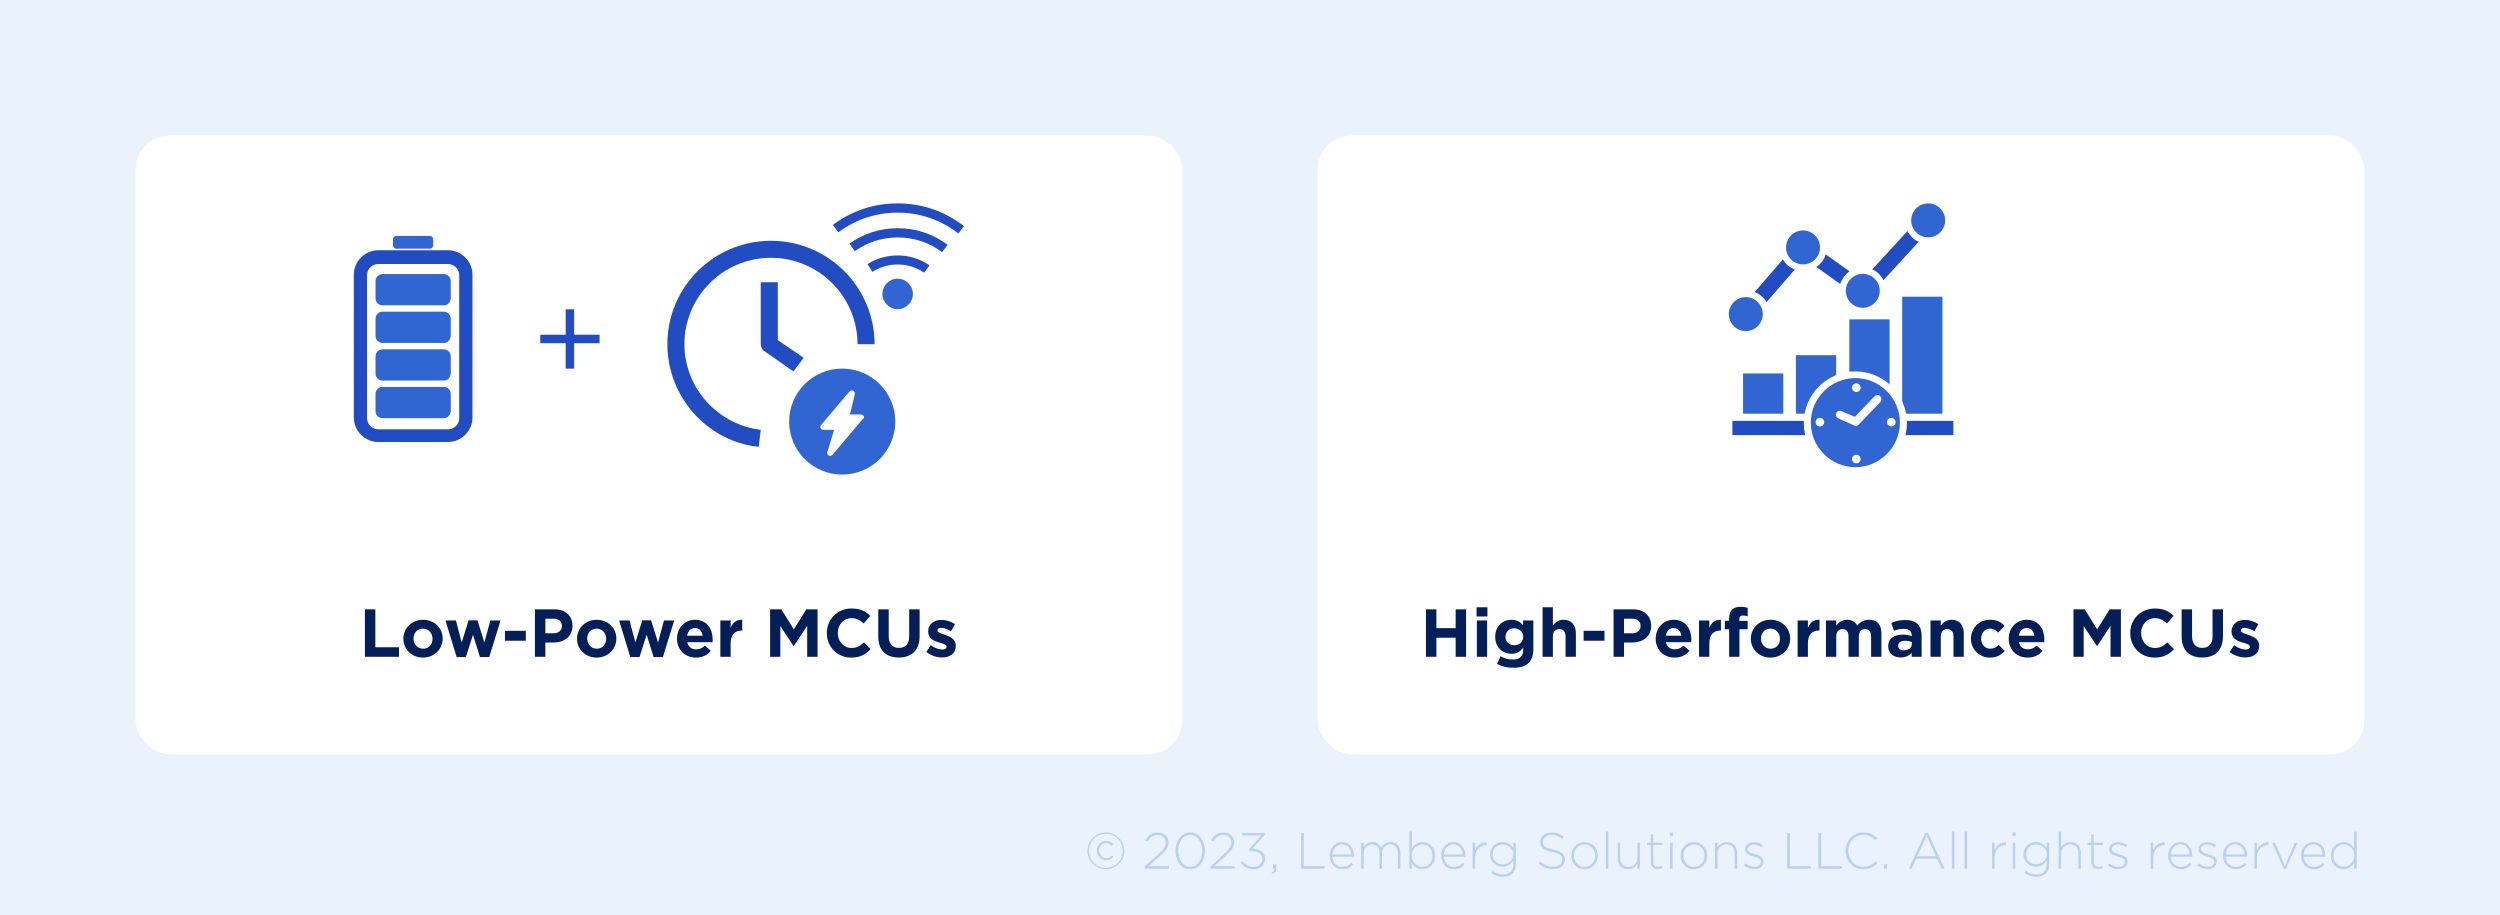
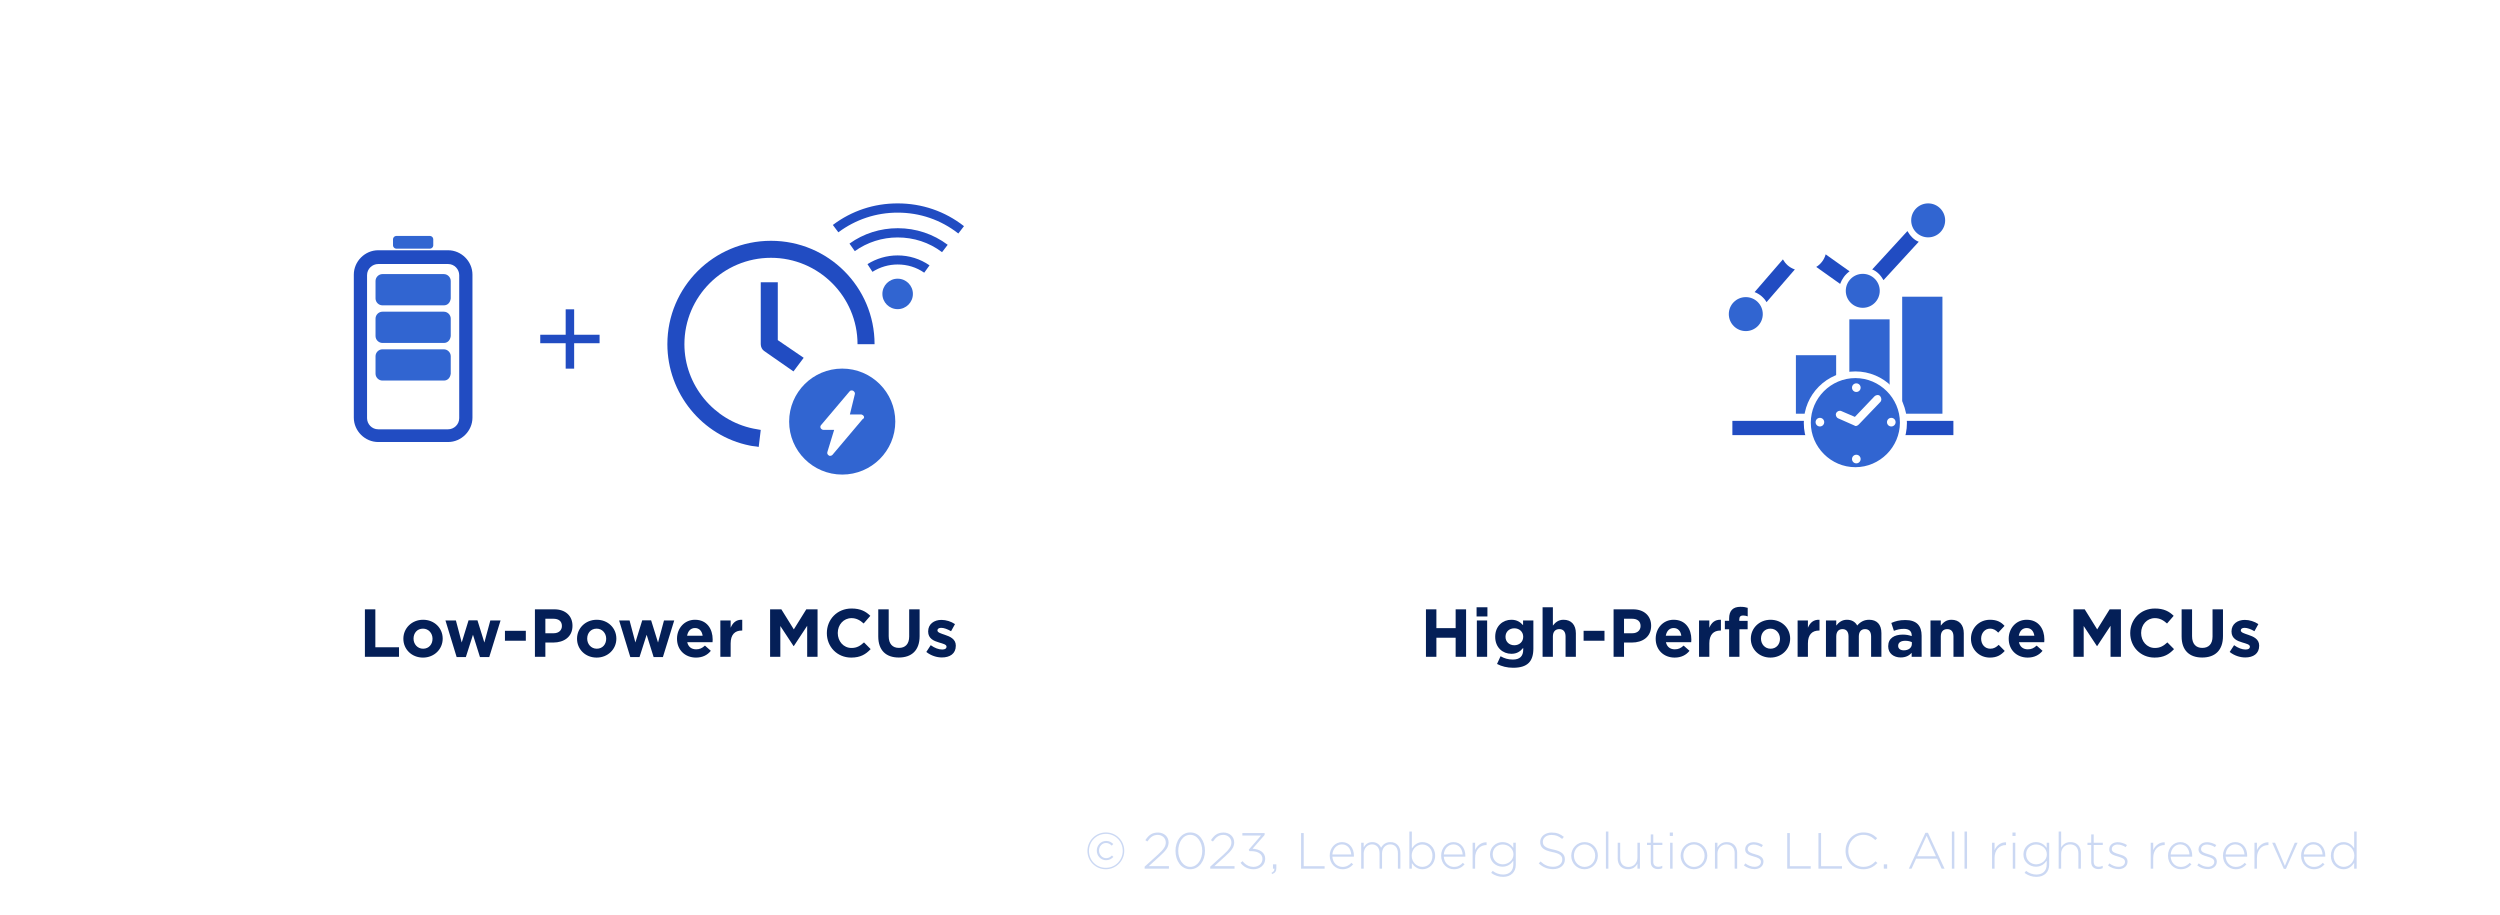
<svg xmlns="http://www.w3.org/2000/svg" width="590" height="216" viewBox="0 0 590 216" fill="none">
-   <rect width="590" height="216" fill="#EAF3FC" />
  <rect x="32" y="32" width="247" height="146" rx="8" fill="white" />
  <path d="M101.5 58.684H93.5C93.125 58.684 92.75 58.309 92.75 57.934V56.433C92.75 56.058 93.125 55.683 93.5 55.683H101.5C101.875 55.683 102.25 56.058 102.25 56.433V57.934C102.25 58.309 101.875 58.684 101.5 58.684Z" fill="#3165D1" />
  <path d="M105.75 104.317H89.25C86.125 104.317 83.5 101.691 83.5 98.566V64.81C83.5 61.684 86.125 59.059 89.25 59.059H105.75C108.875 59.059 111.5 61.684 111.5 64.81V98.566C111.5 101.691 108.875 104.317 105.75 104.317ZM89.25 62.309C87.875 62.309 86.625 63.434 86.625 64.935V98.691C86.625 100.066 87.75 101.316 89.25 101.316H105.75C107.125 101.316 108.375 100.191 108.375 98.691V64.935C108.375 63.559 107.25 62.309 105.75 62.309H89.25Z" fill="#214CC2" />
-   <path d="M104.75 98.691H90.25C89.375 98.691 88.625 97.941 88.625 97.066V92.94C88.625 92.065 89.375 91.315 90.25 91.315H104.75C105.625 91.315 106.375 92.065 106.375 92.94V97.066C106.25 98.066 105.625 98.691 104.75 98.691Z" fill="#3165D1" />
  <path d="M104.75 89.814H90.25C89.375 89.814 88.625 89.064 88.625 88.189V84.063C88.625 83.188 89.375 82.438 90.25 82.438H104.75C105.625 82.438 106.375 83.188 106.375 84.063V88.189C106.25 89.189 105.625 89.814 104.75 89.814Z" fill="#3165D1" />
  <path d="M104.75 80.938H90.25C89.375 80.938 88.625 80.188 88.625 79.312V75.187C88.625 74.311 89.375 73.561 90.25 73.561H104.75C105.625 73.561 106.375 74.311 106.375 75.187V79.312C106.25 80.312 105.625 80.938 104.75 80.938Z" fill="#3165D1" />
  <path d="M104.75 72.061H90.25C89.375 72.061 88.625 71.311 88.625 70.436V66.31C88.625 65.435 89.375 64.685 90.25 64.685H104.75C105.625 64.685 106.375 65.435 106.375 66.31V70.436C106.25 71.436 105.625 72.061 104.75 72.061Z" fill="#3165D1" />
  <line x1="134.5" y1="73" x2="134.5" y2="87" stroke="#214CC2" stroke-width="2" />
  <line x1="127.5" y1="80" x2="141.5" y2="80" stroke="#214CC2" stroke-width="2" />
  <path d="M187.257 87.654L180.341 82.838C179.858 82.516 179.537 81.874 179.537 81.232V66.621H183.558V80.269L189.67 84.443L187.257 87.654Z" fill="#214CC2" />
  <path d="M179.054 105.476C178.411 105.315 177.606 105.315 176.963 105.155C165.703 102.907 157.5 92.792 157.5 81.232C157.5 67.745 168.438 56.828 181.949 56.828C195.461 56.828 206.399 67.745 206.399 81.232H202.377C202.377 69.993 193.209 60.842 181.949 60.842C170.69 60.842 161.521 69.993 161.521 81.232C161.521 90.865 168.438 99.214 177.767 101.141C178.411 101.301 178.893 101.301 179.537 101.462L179.054 105.476Z" fill="#214CC2" />
  <path d="M211.844 72.96C213.833 72.96 215.445 71.35 215.445 69.365C215.445 67.38 213.833 65.77 211.844 65.77C209.856 65.77 208.244 67.38 208.244 69.365C208.244 71.35 209.856 72.96 211.844 72.96Z" fill="#3165D1" />
  <path d="M218.115 64.357C216.254 63.065 214.11 62.418 211.844 62.418C209.741 62.418 207.677 63.024 205.898 64.155L204.724 62.338C206.828 61.005 209.296 60.278 211.844 60.278C214.555 60.278 217.144 61.086 219.369 62.62L218.115 64.357Z" fill="#214CC2" />
  <path d="M222.322 59.511C219.288 57.208 215.647 56.037 211.844 56.037C208.203 56.037 204.684 57.168 201.731 59.268L200.477 57.491C203.794 55.108 207.758 53.856 211.885 53.856C216.173 53.856 220.259 55.229 223.657 57.774L222.322 59.511Z" fill="#214CC2" />
  <path d="M226.165 55.108C222.039 51.877 217.103 50.181 211.844 50.181C206.747 50.181 201.933 51.796 197.847 54.825L196.553 53.089C201.003 49.737 206.262 48 211.844 48C217.589 48 223.01 49.858 227.5 53.372L226.165 55.108Z" fill="#214CC2" />
  <ellipse cx="198.763" cy="99.494" rx="12.526" ry="12.506" fill="#3165D1" />
  <path d="M203.862 98.23C203.756 98.022 203.438 97.814 203.225 97.814H200.573L201.74 93.032C201.846 92.72 201.634 92.408 201.315 92.2C200.997 92.096 200.679 92.096 200.466 92.408L193.781 100.309C193.569 100.517 193.569 100.829 193.675 101.037C193.781 101.245 194.099 101.453 194.312 101.453H196.858L195.267 106.651C195.161 106.962 195.267 107.274 195.585 107.482C195.691 107.586 195.797 107.586 195.903 107.586C196.116 107.586 196.328 107.482 196.434 107.378L203.544 98.957C203.968 98.75 203.968 98.438 203.862 98.23Z" fill="white" />
  <path d="M86.117 155H94.165V152.76H88.581V143.8H86.117V155ZM99.819 155.192C102.491 155.192 104.475 153.192 104.475 150.728V150.696C104.475 148.232 102.507 146.264 99.851 146.264C97.179 146.264 95.195 148.264 95.195 150.728V150.76C95.195 153.224 97.163 155.192 99.819 155.192ZM99.851 153.096C98.507 153.096 97.595 151.992 97.595 150.728V150.696C97.595 149.432 98.427 148.36 99.819 148.36C101.163 148.36 102.075 149.464 102.075 150.728V150.76C102.075 152.024 101.243 153.096 99.851 153.096ZM107.766 155.064H109.942L111.622 149.8L113.27 155.064H115.462L118.134 146.424H115.718L114.31 151.64L112.678 146.392H110.582L108.966 151.624L107.59 146.424H105.126L107.766 155.064ZM119.167 151.208H124.095V148.872H119.167V151.208ZM126.242 155H128.706V151.64H130.578C133.09 151.64 135.106 150.296 135.106 147.704V147.672C135.106 145.384 133.49 143.8 130.818 143.8H126.242V155ZM128.706 149.448V146.024H130.61C131.842 146.024 132.61 146.616 132.61 147.72V147.752C132.61 148.712 131.89 149.448 130.658 149.448H128.706ZM140.804 155.192C143.476 155.192 145.46 153.192 145.46 150.728V150.696C145.46 148.232 143.492 146.264 140.836 146.264C138.164 146.264 136.18 148.264 136.18 150.728V150.76C136.18 153.224 138.148 155.192 140.804 155.192ZM140.836 153.096C139.492 153.096 138.58 151.992 138.58 150.728V150.696C138.58 149.432 139.412 148.36 140.804 148.36C142.148 148.36 143.06 149.464 143.06 150.728V150.76C143.06 152.024 142.228 153.096 140.836 153.096ZM148.751 155.064H150.927L152.607 149.8L154.255 155.064H156.447L159.119 146.424H156.703L155.295 151.64L153.663 146.392H151.567L149.951 151.624L148.575 146.424H146.111L148.751 155.064ZM164.254 155.192C165.806 155.192 166.958 154.584 167.758 153.592L166.366 152.36C165.694 152.984 165.102 153.24 164.286 153.24C163.198 153.24 162.43 152.664 162.19 151.56H168.158C168.174 151.336 168.19 151.112 168.19 150.92C168.19 148.488 166.878 146.264 164.014 146.264C161.518 146.264 159.774 148.28 159.774 150.728V150.76C159.774 153.384 161.678 155.192 164.254 155.192ZM162.158 150.04C162.35 148.936 163.006 148.216 164.014 148.216C165.038 148.216 165.678 148.952 165.822 150.04H162.158ZM170.002 155H172.434V151.832C172.434 149.784 173.426 148.808 175.042 148.808H175.17V146.264C173.73 146.2 172.93 146.968 172.434 148.152V146.424H170.002V155ZM181.742 155H184.158V147.736L187.278 152.472H187.342L190.494 147.688V155H192.942V143.8H190.286L187.342 148.536L184.398 143.8H181.742V155ZM200.881 155.192C203.041 155.192 204.321 154.424 205.473 153.192L203.905 151.608C203.025 152.408 202.241 152.92 200.961 152.92C199.041 152.92 197.713 151.32 197.713 149.4V149.368C197.713 147.448 199.073 145.88 200.961 145.88C202.081 145.88 202.961 146.36 203.825 147.144L205.393 145.336C204.353 144.312 203.089 143.608 200.977 143.608C197.537 143.608 195.137 146.216 195.137 149.4V149.432C195.137 152.648 197.585 155.192 200.881 155.192ZM212.118 155.176C215.126 155.176 217.03 153.512 217.03 150.12V143.8H214.566V150.216C214.566 151.992 213.654 152.904 212.15 152.904C210.646 152.904 209.734 151.96 209.734 150.136V143.8H207.27V150.2C207.27 153.496 209.11 155.176 212.118 155.176ZM222.291 155.16C224.147 155.16 225.571 154.296 225.571 152.392V152.36C225.571 150.792 224.179 150.216 222.979 149.816C222.051 149.496 221.235 149.272 221.235 148.792V148.76C221.235 148.424 221.539 148.168 222.131 148.168C222.755 148.168 223.603 148.472 224.451 148.968L225.379 147.288C224.451 146.664 223.267 146.296 222.179 146.296C220.451 146.296 219.043 147.272 219.043 149.016V149.048C219.043 150.712 220.403 151.272 221.603 151.624C222.547 151.912 223.379 152.088 223.379 152.616V152.648C223.379 153.032 223.059 153.288 222.355 153.288C221.555 153.288 220.579 152.936 219.651 152.264L218.611 153.864C219.747 154.76 221.091 155.16 222.291 155.16Z" fill="#041F57" />
  <rect x="311" y="32" width="247" height="146" rx="8" fill="white" />
  <path d="M458.413 70.022H448.914V97.635H458.413V70.022Z" fill="#3165D1" />
  <path d="M445.946 75.366H436.447V97.783H445.946V75.366Z" fill="#3165D1" />
  <path d="M433.331 83.828H423.832V97.635H433.331V83.828Z" fill="#3165D1" />
-   <path d="M420.864 88.134H411.365V97.635H420.864V88.134Z" fill="#3165D1" />
  <path d="M412.008 78.137C414.221 78.137 416.015 76.343 416.015 74.129C416.015 71.915 414.221 70.12 412.008 70.12C409.794 70.12 408 71.915 408 74.129C408 76.343 409.794 78.137 412.008 78.137Z" fill="#3165D1" />
-   <path d="M425.514 62.401C427.727 62.401 429.521 60.606 429.521 58.392C429.521 56.178 427.727 54.384 425.514 54.384C423.3 54.384 421.506 56.178 421.506 58.392C421.506 60.606 423.3 62.401 425.514 62.401Z" fill="#3165D1" />
  <path d="M439.613 72.644C441.826 72.644 443.621 70.85 443.621 68.636C443.621 66.422 441.826 64.627 439.613 64.627C437.4 64.627 435.605 66.422 435.605 68.636C435.605 70.85 437.4 72.644 439.613 72.644Z" fill="#3165D1" />
-   <path d="M450.15 54.532L441.839 63.588C443.026 64.034 443.917 65.073 444.51 66.112L452.822 57.056C451.634 56.611 450.744 55.571 450.15 54.532Z" fill="#214CC2" />
+   <path d="M450.15 54.532L441.839 63.588C443.026 64.034 443.917 65.073 444.51 66.112L452.822 57.056C451.634 56.611 450.744 55.571 450.15 54.532" fill="#214CC2" />
  <path d="M436.497 64.033L430.856 60.025C430.56 61.213 429.669 62.4 428.63 62.994L434.27 67.003C434.716 65.815 435.458 64.776 436.497 64.033Z" fill="#214CC2" />
  <path d="M420.764 61.213L414.085 68.933C415.272 69.378 416.311 70.269 416.905 71.308L423.584 63.588C422.248 63.143 421.358 62.252 420.764 61.213Z" fill="#214CC2" />
  <path d="M455.048 56.017C457.262 56.017 459.056 54.222 459.056 52.008C459.056 49.795 457.262 48 455.048 48C452.835 48 451.041 49.795 451.041 52.008C451.041 54.222 452.835 56.017 455.048 56.017Z" fill="#3165D1" />
  <rect x="408.841" y="99.323" width="52.159" height="3.365" fill="#214CC2" />
  <ellipse cx="437.865" cy="99.828" rx="12.17" ry="12.172" fill="white" />
  <path d="M437.865 89.227C432.099 89.227 427.349 93.976 427.349 99.742C427.349 105.508 432.099 110.257 437.865 110.257C443.632 110.257 448.381 105.508 448.381 99.742C448.381 93.976 443.632 89.227 437.865 89.227ZM438.091 90.471C438.657 90.471 439.109 90.923 439.109 91.488C439.109 92.053 438.657 92.506 438.091 92.506C437.526 92.506 437.074 92.053 437.074 91.488C437.074 90.923 437.526 90.471 438.091 90.471ZM429.498 100.646C428.932 100.646 428.48 100.194 428.48 99.629C428.48 99.064 428.932 98.611 429.498 98.611C430.063 98.611 430.515 99.064 430.515 99.629C430.515 100.194 430.063 100.646 429.498 100.646ZM438.091 109.352C437.526 109.352 437.074 108.9 437.074 108.335C437.074 107.77 437.526 107.317 438.091 107.317C438.657 107.317 439.109 107.77 439.109 108.335C439.109 108.9 438.657 109.352 438.091 109.352ZM443.745 94.88L438.657 100.194C438.431 100.42 438.204 100.533 437.978 100.533C437.865 100.533 437.752 100.533 437.639 100.42L433.795 98.724C433.342 98.498 433.116 97.933 433.342 97.481C433.568 97.028 434.134 96.802 434.586 97.028L437.752 98.385L442.388 93.523C442.727 93.184 443.406 93.071 443.745 93.523C444.084 93.976 444.084 94.541 443.745 94.88ZM446.346 100.646C445.78 100.646 445.328 100.194 445.328 99.629C445.328 99.064 445.78 98.611 446.346 98.611C446.911 98.611 447.363 99.064 447.363 99.629C447.363 100.194 446.911 100.646 446.346 100.646Z" fill="#3165D1" />
  <path d="M336.524 155H338.988V150.504H343.532V155H345.996V143.8H343.532V148.232H338.988V143.8H336.524V155ZM348.472 145.48H351.032V143.32H348.472V145.48ZM348.536 155H350.968V146.424H348.536V155ZM357.092 157.592C358.756 157.592 359.988 157.24 360.788 156.44C361.508 155.72 361.876 154.6 361.876 153.064V146.424H359.444V147.544C358.788 146.824 358.004 146.264 356.676 146.264C354.708 146.264 352.868 147.704 352.868 150.264V150.296C352.868 152.84 354.676 154.296 356.676 154.296C357.972 154.296 358.756 153.768 359.476 152.904V153.32C359.476 154.856 358.692 155.656 357.028 155.656C355.892 155.656 355.012 155.368 354.132 154.872L353.3 156.696C354.388 157.272 355.7 157.592 357.092 157.592ZM357.38 152.28C356.196 152.28 355.3 151.48 355.3 150.296V150.264C355.3 149.096 356.196 148.28 357.38 148.28C358.564 148.28 359.476 149.096 359.476 150.264V150.296C359.476 151.464 358.564 152.28 357.38 152.28ZM364.049 155H366.481V150.216C366.481 149.064 367.073 148.472 368.001 148.472C368.929 148.472 369.473 149.064 369.473 150.216V155H371.905V149.448C371.905 147.48 370.833 146.264 368.993 146.264C367.761 146.264 367.041 146.92 366.481 147.64V143.32H364.049V155ZM373.73 151.208H378.658V148.872H373.73V151.208ZM380.805 155H383.269V151.64H385.141C387.653 151.64 389.669 150.296 389.669 147.704V147.672C389.669 145.384 388.053 143.8 385.381 143.8H380.805V155ZM383.269 149.448V146.024H385.173C386.405 146.024 387.173 146.616 387.173 147.72V147.752C387.173 148.712 386.453 149.448 385.221 149.448H383.269ZM395.222 155.192C396.774 155.192 397.926 154.584 398.726 153.592L397.334 152.36C396.662 152.984 396.07 153.24 395.254 153.24C394.166 153.24 393.398 152.664 393.158 151.56H399.126C399.142 151.336 399.158 151.112 399.158 150.92C399.158 148.488 397.846 146.264 394.982 146.264C392.486 146.264 390.742 148.28 390.742 150.728V150.76C390.742 153.384 392.646 155.192 395.222 155.192ZM393.126 150.04C393.318 148.936 393.974 148.216 394.982 148.216C396.006 148.216 396.646 148.952 396.79 150.04H393.126ZM400.971 155H403.403V151.832C403.403 149.784 404.395 148.808 406.011 148.808H406.139V146.264C404.699 146.2 403.899 146.968 403.403 148.152V146.424H400.971V155ZM408.074 155H410.506V148.504H412.442V146.52H410.474V146.184C410.474 145.544 410.794 145.256 411.354 145.256C411.77 145.256 412.106 145.336 412.458 145.464V143.448C412.01 143.304 411.498 143.208 410.73 143.208C409.866 143.208 409.21 143.432 408.762 143.88C408.314 144.328 408.074 145.016 408.074 145.96V146.504H407.066V148.504H408.074V155ZM417.819 155.192C420.491 155.192 422.475 153.192 422.475 150.728V150.696C422.475 148.232 420.507 146.264 417.851 146.264C415.179 146.264 413.195 148.264 413.195 150.728V150.76C413.195 153.224 415.163 155.192 417.819 155.192ZM417.851 153.096C416.507 153.096 415.595 151.992 415.595 150.728V150.696C415.595 149.432 416.427 148.36 417.819 148.36C419.163 148.36 420.075 149.464 420.075 150.728V150.76C420.075 152.024 419.243 153.096 417.851 153.096ZM424.236 155H426.668V151.832C426.668 149.784 427.66 148.808 429.276 148.808H429.404V146.264C427.964 146.2 427.164 146.968 426.668 148.152V146.424H424.236V155ZM430.924 155H433.356V150.216C433.356 149.064 433.916 148.472 434.828 148.472C435.74 148.472 436.252 149.064 436.252 150.216V155H438.684V150.216C438.684 149.064 439.244 148.472 440.156 148.472C441.068 148.472 441.58 149.064 441.58 150.216V155H444.012V149.416C444.012 147.352 442.924 146.264 441.116 146.264C439.948 146.264 439.052 146.744 438.3 147.624C437.852 146.76 437.004 146.264 435.884 146.264C434.652 146.264 433.916 146.92 433.356 147.64V146.424H430.924V155ZM448.559 155.16C449.743 155.16 450.559 154.728 451.151 154.072V155H453.503V150.024C453.503 148.872 453.215 147.928 452.575 147.288C451.967 146.68 451.007 146.328 449.679 146.328C448.223 146.328 447.295 146.6 446.351 147.016L446.959 148.872C447.743 148.584 448.399 148.408 449.327 148.408C450.543 148.408 451.167 148.968 451.167 149.976V150.12C450.559 149.912 449.935 149.768 449.071 149.768C447.039 149.768 445.615 150.632 445.615 152.504V152.536C445.615 154.232 446.943 155.16 448.559 155.16ZM449.295 153.48C448.511 153.48 447.967 153.096 447.967 152.44V152.408C447.967 151.64 448.607 151.224 449.647 151.224C450.239 151.224 450.783 151.352 451.199 151.544V151.976C451.199 152.856 450.431 153.48 449.295 153.48ZM455.596 155H458.028V150.216C458.028 149.064 458.62 148.472 459.548 148.472C460.476 148.472 461.02 149.064 461.02 150.216V155H463.452V149.448C463.452 147.48 462.38 146.264 460.54 146.264C459.308 146.264 458.588 146.92 458.028 147.64V146.424H455.596V155ZM469.613 155.192C471.325 155.192 472.285 154.536 473.117 153.624L471.693 152.184C471.101 152.744 470.541 153.096 469.725 153.096C468.397 153.096 467.549 152.04 467.549 150.728V150.696C467.549 149.432 468.413 148.36 469.629 148.36C470.493 148.36 471.037 148.728 471.581 149.304L473.069 147.704C472.269 146.808 471.261 146.264 469.645 146.264C467.021 146.264 465.149 148.28 465.149 150.728V150.76C465.149 153.208 467.037 155.192 469.613 155.192ZM478.535 155.192C480.087 155.192 481.239 154.584 482.039 153.592L480.647 152.36C479.975 152.984 479.383 153.24 478.567 153.24C477.479 153.24 476.711 152.664 476.471 151.56H482.439C482.455 151.336 482.471 151.112 482.471 150.92C482.471 148.488 481.159 146.264 478.295 146.264C475.799 146.264 474.055 148.28 474.055 150.728V150.76C474.055 153.384 475.959 155.192 478.535 155.192ZM476.439 150.04C476.631 148.936 477.287 148.216 478.295 148.216C479.319 148.216 479.959 148.952 480.103 150.04H476.439ZM489.336 155H491.752V147.736L494.872 152.472H494.936L498.088 147.688V155H500.536V143.8H497.88L494.936 148.536L491.992 143.8H489.336V155ZM508.475 155.192C510.635 155.192 511.915 154.424 513.067 153.192L511.499 151.608C510.619 152.408 509.835 152.92 508.555 152.92C506.635 152.92 505.307 151.32 505.307 149.4V149.368C505.307 147.448 506.667 145.88 508.555 145.88C509.675 145.88 510.555 146.36 511.419 147.144L512.987 145.336C511.947 144.312 510.683 143.608 508.571 143.608C505.131 143.608 502.731 146.216 502.731 149.4V149.432C502.731 152.648 505.179 155.192 508.475 155.192ZM519.711 155.176C522.719 155.176 524.623 153.512 524.623 150.12V143.8H522.159V150.216C522.159 151.992 521.247 152.904 519.743 152.904C518.239 152.904 517.327 151.96 517.327 150.136V143.8H514.863V150.2C514.863 153.496 516.703 155.176 519.711 155.176ZM529.885 155.16C531.741 155.16 533.165 154.296 533.165 152.392V152.36C533.165 150.792 531.773 150.216 530.573 149.816C529.645 149.496 528.829 149.272 528.829 148.792V148.76C528.829 148.424 529.133 148.168 529.725 148.168C530.349 148.168 531.197 148.472 532.045 148.968L532.973 147.288C532.045 146.664 530.861 146.296 529.773 146.296C528.045 146.296 526.637 147.272 526.637 149.016V149.048C526.637 150.712 527.997 151.272 529.197 151.624C530.141 151.912 530.973 152.088 530.973 152.616V152.648C530.973 153.032 530.653 153.288 529.949 153.288C529.149 153.288 528.173 152.936 527.245 152.264L526.205 153.864C527.341 154.76 528.685 155.16 529.885 155.16Z" fill="#041F57" />
  <path opacity="0.25" d="M260.968 205.144C263.404 205.144 265.324 203.164 265.324 200.8V200.776C265.324 198.412 263.428 196.456 260.992 196.456C258.556 196.456 256.636 198.436 256.636 200.8V200.824C256.636 203.188 258.532 205.144 260.968 205.144ZM260.968 204.808C258.7 204.808 256.996 203.02 256.996 200.824V200.8C256.996 198.604 258.712 196.792 260.992 196.792C263.26 196.792 264.964 198.58 264.964 200.776V200.8C264.964 202.996 263.248 204.808 260.968 204.808ZM261.028 203.008C261.808 203.008 262.288 202.696 262.756 202.24L262.42 201.904C262 202.3 261.628 202.528 261.04 202.528C260.116 202.528 259.372 201.712 259.372 200.74V200.716C259.372 199.744 260.08 198.94 261.028 198.94C261.592 198.94 262.024 199.228 262.372 199.564L262.732 199.192C262.288 198.772 261.82 198.46 261.04 198.46C259.804 198.46 258.844 199.504 258.844 200.728V200.752C258.844 201.988 259.792 203.008 261.028 203.008ZM270.135 205H275.871V204.4H271.119L273.687 202.072C275.163 200.728 275.787 199.96 275.787 198.808V198.784C275.787 197.476 274.719 196.48 273.291 196.48C271.815 196.48 271.035 197.164 270.303 198.28L270.771 198.592C271.467 197.584 272.163 197.032 273.231 197.032C274.239 197.032 275.127 197.74 275.127 198.832C275.127 199.72 274.647 200.44 273.267 201.7L270.135 204.532V205ZM280.885 205.144C283.021 205.144 284.377 203.116 284.377 200.8V200.776C284.377 198.46 283.045 196.456 280.909 196.456C278.773 196.456 277.417 198.484 277.417 200.8V200.824C277.417 203.14 278.749 205.144 280.885 205.144ZM280.909 204.58C279.169 204.58 278.065 202.744 278.065 200.8V200.776C278.065 198.82 279.145 197.02 280.885 197.02C282.625 197.02 283.729 198.844 283.729 200.8V200.824C283.729 202.768 282.649 204.58 280.909 204.58ZM285.615 205H291.351V204.4H286.599L289.167 202.072C290.643 200.728 291.267 199.96 291.267 198.808V198.784C291.267 197.476 290.199 196.48 288.771 196.48C287.295 196.48 286.515 197.164 285.783 198.28L286.251 198.592C286.947 197.584 287.643 197.032 288.711 197.032C289.719 197.032 290.607 197.74 290.607 198.832C290.607 199.72 290.127 200.44 288.747 201.7L285.615 204.532V205ZM295.849 205.144C297.301 205.144 298.585 204.16 298.585 202.696V202.672C298.585 201.136 297.205 200.392 295.609 200.296L298.453 197.044V196.6H293.197V197.188H297.601L294.709 200.524L294.865 200.872H295.321C296.833 200.872 297.937 201.52 297.937 202.696V202.72C297.937 203.824 296.989 204.58 295.861 204.58C294.757 204.58 293.917 204.088 293.245 203.236L292.765 203.632C293.449 204.52 294.481 205.144 295.849 205.144ZM300.221 206.284C300.941 206.008 301.217 205.612 301.217 204.868V203.98H300.425V205H300.749C300.785 205.456 300.593 205.72 300.077 205.984L300.221 206.284ZM307.053 205H312.609V204.424H307.677V196.6H307.053V205ZM316.813 205.144C317.989 205.144 318.721 204.664 319.345 203.992L318.937 203.632C318.433 204.172 317.785 204.592 316.837 204.592C315.637 204.592 314.545 203.704 314.437 202.18H319.513C319.525 202.084 319.525 202.048 319.525 201.94C319.525 200.128 318.433 198.736 316.717 198.736C315.061 198.736 313.813 200.152 313.813 201.928V201.952C313.813 203.86 315.205 205.144 316.813 205.144ZM314.437 201.652C314.545 200.296 315.481 199.276 316.693 199.276C318.097 199.276 318.805 200.416 318.889 201.652H314.437ZM321.241 205H321.829V201.472C321.829 200.236 322.693 199.276 323.785 199.276C324.877 199.276 325.573 200.056 325.573 201.328V205H326.161V201.436C326.161 200.068 327.061 199.276 328.093 199.276C329.221 199.276 329.905 200.044 329.905 201.364V205H330.493V201.292C330.493 199.756 329.593 198.736 328.141 198.736C326.989 198.736 326.329 199.372 325.933 200.056C325.597 199.348 324.937 198.736 323.869 198.736C322.777 198.736 322.225 199.336 321.829 199.972V198.88H321.241V205ZM335.716 205.144C337.192 205.144 338.692 203.932 338.692 201.94V201.916C338.692 199.924 337.192 198.736 335.716 198.736C334.504 198.736 333.724 199.444 333.196 200.248V196.24H332.608V205H333.196V203.68C333.7 204.448 334.492 205.144 335.716 205.144ZM335.656 204.58C334.384 204.58 333.16 203.524 333.16 201.952V201.928C333.16 200.368 334.384 199.3 335.656 199.3C336.94 199.3 338.056 200.332 338.056 201.94V201.964C338.056 203.608 336.988 204.58 335.656 204.58ZM343.11 205.144C344.286 205.144 345.018 204.664 345.642 203.992L345.234 203.632C344.73 204.172 344.082 204.592 343.134 204.592C341.934 204.592 340.842 203.704 340.734 202.18H345.81C345.822 202.084 345.822 202.048 345.822 201.94C345.822 200.128 344.73 198.736 343.014 198.736C341.358 198.736 340.11 200.152 340.11 201.928V201.952C340.11 203.86 341.502 205.144 343.11 205.144ZM340.734 201.652C340.842 200.296 341.778 199.276 342.99 199.276C344.394 199.276 345.102 200.416 345.186 201.652H340.734ZM347.538 205H348.126V202.492C348.126 200.5 349.362 199.432 350.778 199.432H350.838V198.784C349.626 198.736 348.606 199.528 348.126 200.62V198.88H347.538V205ZM354.726 206.944C355.626 206.944 356.418 206.656 356.946 206.128C357.438 205.636 357.726 204.94 357.726 204.052V198.88H357.138V200.104C356.634 199.384 355.806 198.736 354.582 198.736C353.106 198.736 351.642 199.876 351.642 201.64V201.664C351.642 203.416 353.106 204.544 354.582 204.544C355.794 204.544 356.61 203.884 357.138 203.128V204.016C357.138 205.588 356.142 206.392 354.738 206.392C353.838 206.392 352.998 206.092 352.266 205.528L351.918 206.008C352.758 206.632 353.706 206.944 354.726 206.944ZM354.642 203.98C353.382 203.98 352.278 203.02 352.278 201.64V201.616C352.278 200.188 353.358 199.3 354.642 199.3C355.914 199.3 357.174 200.212 357.174 201.628V201.652C357.174 203.044 355.914 203.98 354.642 203.98ZM366.533 205.12C368.153 205.12 369.317 204.184 369.317 202.828V202.804C369.317 201.58 368.501 200.884 366.557 200.488C364.565 200.08 364.109 199.54 364.109 198.652V198.628C364.109 197.752 364.925 197.044 366.161 197.044C367.085 197.044 367.877 197.308 368.669 197.992L369.065 197.5C368.213 196.816 367.409 196.48 366.185 196.48C364.625 196.48 363.485 197.44 363.485 198.688V198.712C363.485 199.984 364.301 200.668 366.317 201.076C368.225 201.46 368.693 201.976 368.693 202.864V202.888C368.693 203.848 367.829 204.556 366.569 204.556C365.333 204.556 364.481 204.16 363.557 203.308L363.149 203.776C364.157 204.676 365.189 205.12 366.533 205.12ZM373.945 205.144C375.769 205.144 377.101 203.656 377.101 201.94V201.916C377.101 200.2 375.781 198.736 373.969 198.736C372.145 198.736 370.813 200.224 370.813 201.94V201.964C370.813 203.68 372.133 205.144 373.945 205.144ZM373.969 204.592C372.553 204.592 371.449 203.416 371.449 201.94V201.916C371.449 200.476 372.493 199.288 373.945 199.288C375.361 199.288 376.465 200.464 376.465 201.94V201.964C376.465 203.404 375.421 204.592 373.969 204.592ZM378.993 205H379.581V196.24H378.993V205ZM384.225 205.144C385.341 205.144 386.025 204.58 386.433 203.86V205H387.021V198.88H386.433V202.42C386.433 203.692 385.509 204.604 384.309 204.604C383.073 204.604 382.365 203.776 382.365 202.516V198.88H381.777V202.624C381.777 204.088 382.677 205.144 384.225 205.144ZM391.297 205.108C391.681 205.108 391.981 205.036 392.293 204.892V204.34C391.945 204.496 391.693 204.556 391.393 204.556C390.685 204.556 390.169 204.244 390.169 203.368V199.42H392.317V198.88H390.169V196.924H389.581V198.88H388.693V199.42H389.581V203.428C389.581 204.592 390.349 205.108 391.297 205.108ZM394.073 197.284H394.805V196.48H394.073V197.284ZM394.145 205H394.733V198.88H394.145V205ZM399.762 205.144C401.586 205.144 402.918 203.656 402.918 201.94V201.916C402.918 200.2 401.598 198.736 399.786 198.736C397.962 198.736 396.63 200.224 396.63 201.94V201.964C396.63 203.68 397.95 205.144 399.762 205.144ZM399.786 204.592C398.37 204.592 397.266 203.416 397.266 201.94V201.916C397.266 200.476 398.31 199.288 399.762 199.288C401.178 199.288 402.282 200.464 402.282 201.94V201.964C402.282 203.404 401.238 204.592 399.786 204.592ZM404.725 205H405.313V201.46C405.313 200.188 406.237 199.276 407.437 199.276C408.673 199.276 409.381 200.104 409.381 201.364V205H409.969V201.256C409.969 199.792 409.069 198.736 407.521 198.736C406.405 198.736 405.721 199.3 405.313 200.02V198.88H404.725V205ZM414.065 205.12C415.241 205.12 416.177 204.424 416.177 203.332V203.308C416.177 202.228 415.145 201.868 414.161 201.592C413.285 201.34 412.457 201.088 412.457 200.404V200.38C412.457 199.768 413.009 199.312 413.849 199.312C414.497 199.312 415.169 199.552 415.733 199.924L416.045 199.432C415.433 199.024 414.605 198.76 413.873 198.76C412.685 198.76 411.857 199.468 411.857 200.452V200.476C411.857 201.568 412.961 201.868 413.957 202.156C414.809 202.396 415.577 202.66 415.577 203.38V203.404C415.577 204.112 414.929 204.568 414.101 204.568C413.321 204.568 412.577 204.28 411.905 203.764L411.557 204.232C412.205 204.76 413.177 205.12 414.065 205.12ZM421.779 205H427.335V204.424H422.403V196.6H421.779V205ZM429.15 205H434.706V204.424H429.774V196.6H429.15V205ZM439.728 205.144C441.216 205.144 442.176 204.556 443.064 203.68L442.644 203.272C441.792 204.112 440.964 204.58 439.752 204.58C437.748 204.58 436.2 202.924 436.2 200.8V200.776C436.2 198.664 437.724 197.02 439.74 197.02C441 197.02 441.84 197.548 442.572 198.256L443.016 197.8C442.152 197.008 441.252 196.456 439.752 196.456C437.328 196.456 435.552 198.424 435.552 200.8V200.824C435.552 203.236 437.328 205.144 439.728 205.144ZM444.578 205H445.37V203.98H444.578V205ZM450.485 205H451.133L452.201 202.648H457.157L458.225 205H458.909L454.997 196.54H454.397L450.485 205ZM452.465 202.084L454.685 197.224L456.893 202.084H452.465ZM460.638 205H461.226V196.24H460.638V205ZM463.626 205H464.214V196.24H463.626V205ZM470.128 205H470.716V202.492C470.716 200.5 471.952 199.432 473.368 199.432H473.428V198.784C472.216 198.736 471.196 199.528 470.716 200.62V198.88H470.128V205ZM474.944 197.284H475.676V196.48H474.944V197.284ZM475.016 205H475.604V198.88H475.016V205ZM480.609 206.944C481.509 206.944 482.301 206.656 482.829 206.128C483.321 205.636 483.609 204.94 483.609 204.052V198.88H483.021V200.104C482.517 199.384 481.689 198.736 480.465 198.736C478.989 198.736 477.525 199.876 477.525 201.64V201.664C477.525 203.416 478.989 204.544 480.465 204.544C481.677 204.544 482.493 203.884 483.021 203.128V204.016C483.021 205.588 482.025 206.392 480.621 206.392C479.721 206.392 478.881 206.092 478.149 205.528L477.801 206.008C478.641 206.632 479.589 206.944 480.609 206.944ZM480.525 203.98C479.265 203.98 478.161 203.02 478.161 201.64V201.616C478.161 200.188 479.241 199.3 480.525 199.3C481.797 199.3 483.057 200.212 483.057 201.628V201.652C483.057 203.044 481.797 203.98 480.525 203.98ZM485.843 205H486.431V201.46C486.431 200.188 487.355 199.276 488.555 199.276C489.791 199.276 490.499 200.104 490.499 201.364V205H491.087V201.256C491.087 199.792 490.187 198.736 488.639 198.736C487.523 198.736 486.839 199.3 486.431 200.02V196.24H485.843V205ZM495.242 205.108C495.626 205.108 495.926 205.036 496.238 204.892V204.34C495.89 204.496 495.638 204.556 495.338 204.556C494.63 204.556 494.114 204.244 494.114 203.368V199.42H496.262V198.88H494.114V196.924H493.526V198.88H492.638V199.42H493.526V203.428C493.526 204.592 494.294 205.108 495.242 205.108ZM499.987 205.12C501.163 205.12 502.099 204.424 502.099 203.332V203.308C502.099 202.228 501.067 201.868 500.083 201.592C499.207 201.34 498.379 201.088 498.379 200.404V200.38C498.379 199.768 498.931 199.312 499.771 199.312C500.419 199.312 501.091 199.552 501.655 199.924L501.967 199.432C501.355 199.024 500.527 198.76 499.795 198.76C498.607 198.76 497.779 199.468 497.779 200.452V200.476C497.779 201.568 498.883 201.868 499.879 202.156C500.731 202.396 501.499 202.66 501.499 203.38V203.404C501.499 204.112 500.851 204.568 500.023 204.568C499.243 204.568 498.499 204.28 497.827 203.764L497.479 204.232C498.127 204.76 499.099 205.12 499.987 205.12ZM507.569 205H508.157V202.492C508.157 200.5 509.393 199.432 510.809 199.432H510.869V198.784C509.657 198.736 508.637 199.528 508.157 200.62V198.88H507.569V205ZM514.649 205.144C515.825 205.144 516.557 204.664 517.181 203.992L516.773 203.632C516.269 204.172 515.621 204.592 514.673 204.592C513.473 204.592 512.381 203.704 512.273 202.18H517.349C517.361 202.084 517.361 202.048 517.361 201.94C517.361 200.128 516.269 198.736 514.553 198.736C512.897 198.736 511.649 200.152 511.649 201.928V201.952C511.649 203.86 513.041 205.144 514.649 205.144ZM512.273 201.652C512.381 200.296 513.317 199.276 514.529 199.276C515.933 199.276 516.641 200.416 516.725 201.652H512.273ZM521.057 205.12C522.233 205.12 523.169 204.424 523.169 203.332V203.308C523.169 202.228 522.137 201.868 521.153 201.592C520.277 201.34 519.449 201.088 519.449 200.404V200.38C519.449 199.768 520.001 199.312 520.841 199.312C521.489 199.312 522.161 199.552 522.725 199.924L523.037 199.432C522.425 199.024 521.597 198.76 520.865 198.76C519.677 198.76 518.849 199.468 518.849 200.452V200.476C518.849 201.568 519.953 201.868 520.949 202.156C521.801 202.396 522.569 202.66 522.569 203.38V203.404C522.569 204.112 521.921 204.568 521.093 204.568C520.313 204.568 519.569 204.28 518.897 203.764L518.549 204.232C519.197 204.76 520.169 205.12 521.057 205.12ZM527.622 205.144C528.798 205.144 529.53 204.664 530.154 203.992L529.746 203.632C529.242 204.172 528.594 204.592 527.646 204.592C526.446 204.592 525.354 203.704 525.246 202.18H530.322C530.334 202.084 530.334 202.048 530.334 201.94C530.334 200.128 529.242 198.736 527.526 198.736C525.87 198.736 524.622 200.152 524.622 201.928V201.952C524.622 203.86 526.014 205.144 527.622 205.144ZM525.246 201.652C525.354 200.296 526.29 199.276 527.502 199.276C528.906 199.276 529.614 200.416 529.698 201.652H525.246ZM532.05 205H532.638V202.492C532.638 200.5 533.874 199.432 535.29 199.432H535.35V198.784C534.138 198.736 533.118 199.528 532.638 200.62V198.88H532.05V205ZM538.978 205.048H539.482L542.23 198.88H541.57L539.23 204.34L536.914 198.88H536.23L538.978 205.048ZM546.055 205.144C547.231 205.144 547.963 204.664 548.587 203.992L548.179 203.632C547.675 204.172 547.027 204.592 546.079 204.592C544.879 204.592 543.787 203.704 543.679 202.18H548.755C548.767 202.084 548.767 202.048 548.767 201.94C548.767 200.128 547.675 198.736 545.959 198.736C544.303 198.736 543.055 200.152 543.055 201.928V201.952C543.055 203.86 544.447 205.144 546.055 205.144ZM543.679 201.652C543.787 200.296 544.723 199.276 545.935 199.276C547.339 199.276 548.047 200.416 548.131 201.652H543.679ZM553.063 205.144C554.275 205.144 555.055 204.436 555.583 203.632V205H556.171V196.24H555.583V200.2C555.079 199.432 554.287 198.736 553.063 198.736C551.587 198.736 550.087 199.948 550.087 201.94V201.964C550.087 203.956 551.587 205.144 553.063 205.144ZM553.123 204.58C551.839 204.58 550.723 203.548 550.723 201.94V201.916C550.723 200.272 551.791 199.3 553.123 199.3C554.395 199.3 555.619 200.356 555.619 201.928V201.952C555.619 203.512 554.395 204.58 553.123 204.58Z" fill="#3165D1" />
</svg>